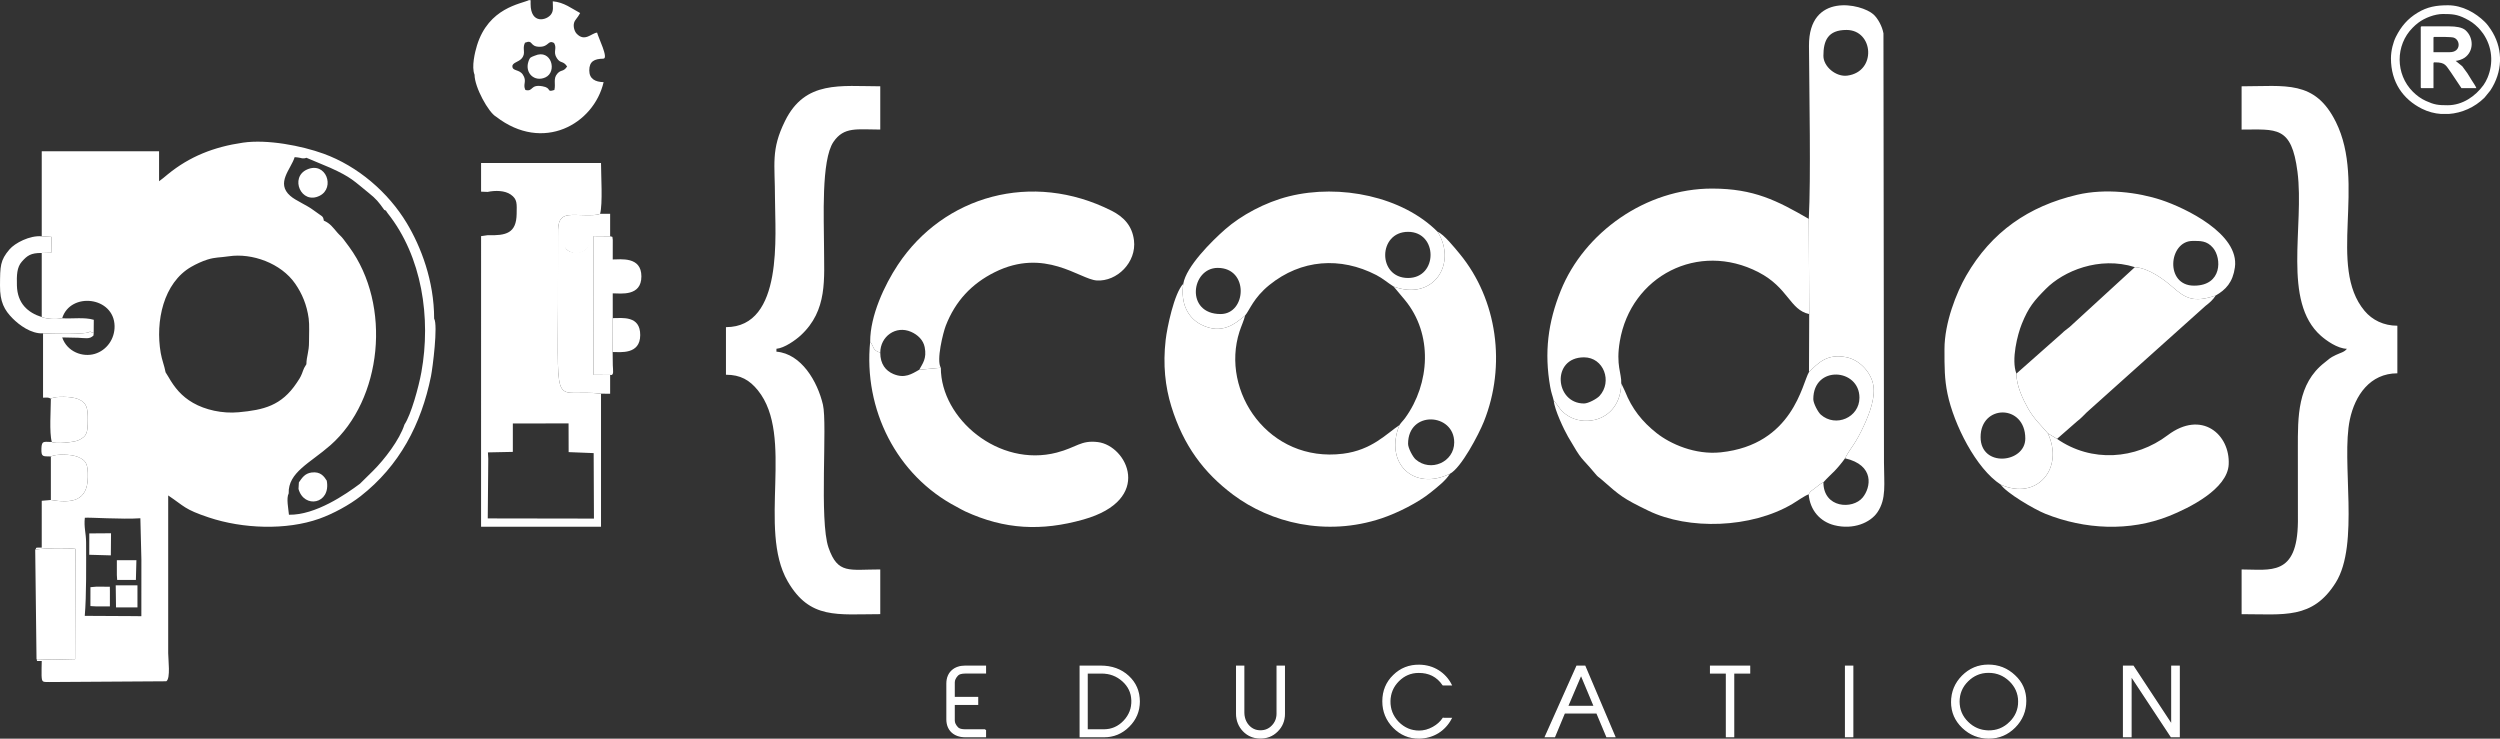
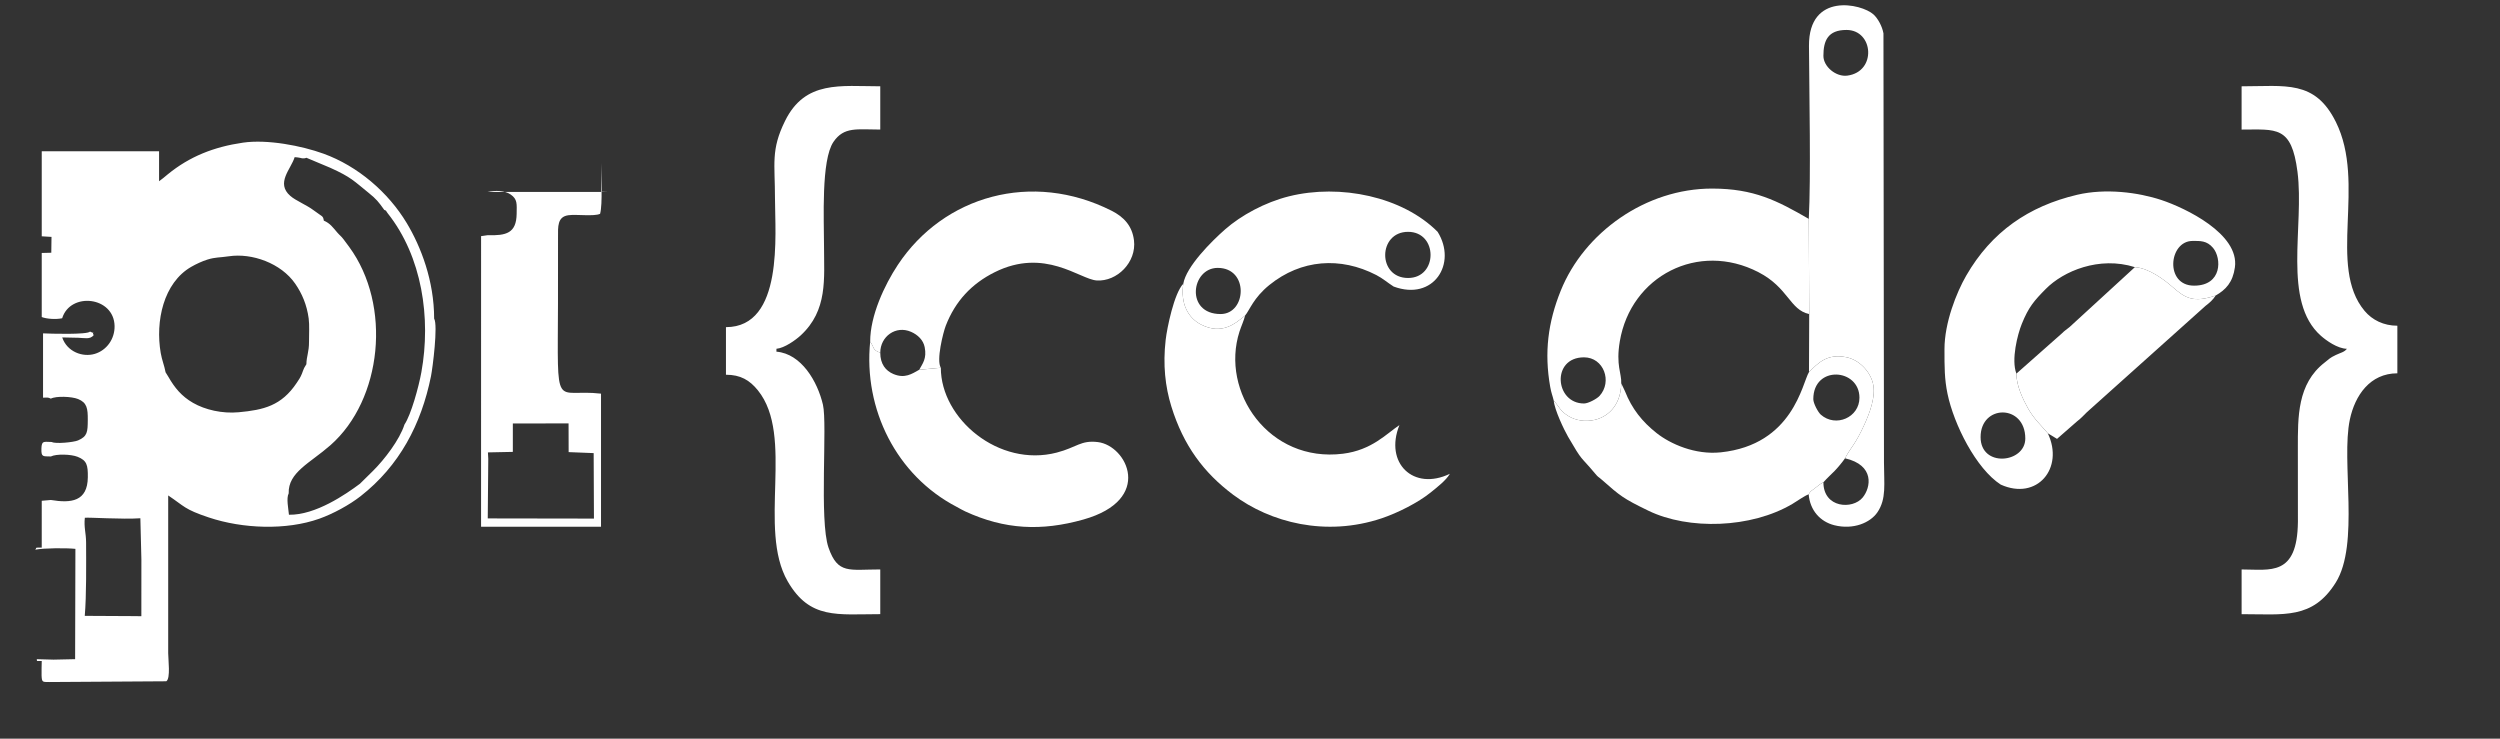
<svg xmlns="http://www.w3.org/2000/svg" width="508.01" height="150.096" viewBox="0 0 13871.13 4098.3" shape-rendering="geometricPrecision" image-rendering="optimizeQuality" fill-rule="evenodd" fill="#fff">
  <rect x="0" y="0" width="13871.13" height="4098.3" fill="#333333" stroke="none" />
-   <path d="M5467.29 4050.32h-111.91c-20.26 0-34.44-4.06-42.54-12.16-12.66-13.67-19.25-26.83-19.25-40.51v-90.13h130.14v-36.97h-130.14v-84.4c0-13.67 6.58-26.92 19.25-40.68 8.1-8.1 22.28-12.16 42.54-12.16h111.91v-36.46h-111.91c-58.74 0-100.77 34.44-100.77 95.96v198.25c0 61.27 42.03 95.71 100.77 95.71h111.91v-36.46zm658.79 36.46c53.17 0 98.74-19.25 136.72-57.22 38.48-38.06 57.73-84.23 57.73-137.48 0-55.79-20.26-102.46-60.26-139.5-40.01-36.97-91.15-55.71-153.44-55.71h-112.92v389.92h132.17zm-94.7-36.46v-317h81.53c45.07 0 84.06 14.69 116.98 44.14 32.91 29.37 50.12 65.91 51.15 109.04 1.52 44.14-13.67 82.71-44.56 115.12-30.9 32.5-68.37 48.7-112.43 48.7h-92.66zm1094.28-353.46h-38.99v262.48c0 27.35-9.11 50.04-27.34 68.78-17.73 18.74-40.01 27.77-65.83 27.77-26.84 0-49.12-10.05-66.84-29.79-17.73-20.26-26.34-44.98-26.34-74.35v-254.88h-38.48v261.97c0 37.89 12.66 70.3 37.47 96.04 24.81 25.83 55.71 38.49 92.16 39 36.97.51 68.88-11.65 94.7-37.47 26.34-25.75 39.49-58.15 39.49-96.05v-263.49zm881.61 289.65c-13.67 20.26-32.41 36.97-56.21 50.13-24.81 13.67-50.64 20.76-76.97 20.76-45.07 0-84.06-16.71-116.47-49.63-31.9-33.42-47.6-72.92-46.58-118.49 1.01-44.06 17.21-81.53 48.1-112.41 31.4-31.39 68.88-47.09 111.92-47.09 58.22-.51 103.29 22.28 135.71 69.37h44.06c-16.72-32.4-40.52-58.24-70.9-77.47-31.9-19.75-66.84-29.37-105.83-29.88-55.71-.51-102.8 18.22-141.28 56.2-39.49 37.98-59.25 86.09-59.25 143.3 0 55.71 19.75 103.81 58.74 143.82 39.49 40 86.59 59.75 141.79 59.25 77.47-1.52 140.77-40.52 176.73-107.86h-43.55zm785.89-289.65h-43.55l-174.19 389.92h49.62l54.7-131.66h180.77l55.19 131.66h43.04l-165.58-389.92zm-96.72 223.31l75.95-178.25 74.44 178.25h-150.39zm922.11-186.85h88.62v-36.46h-215.72v36.46h88.11v353.46h38.99v-353.46zm660.82-36.46h-38.99v389.92h38.99v-389.92zm899.33 337.25c40-40.52 60.26-89.12 60.26-145.34 0-55.19-20.26-101.79-61.27-139.76-41.02-38.48-89.12-57.72-145.34-57.72-56.2 0-103.81 20.25-143.81 60.26-39.49 40-59.25 88.11-59.25 144.31 0 54.69 20.26 101.28 60.76 140.27 41.02 38.99 89.12 58.24 144.83 58.24 56.2 0 103.81-20.26 143.81-60.26zm-26.34-25.83c-32.91 32.41-72.4 48.62-118.49 48.11-45.07-.51-84.06-16.72-116.46-48.62-32.41-31.9-48.62-70.38-48.62-114.94 0-45.07 16.2-83.56 48.62-115.46 32.4-31.9 70.89-48.1 115.95-48.1 45.58 0 84.57 15.7 117.48 47.09 32.92 31.39 50.13 69.88 50.64 114.94.51 45.58-16.2 84.57-49.12 116.98zm938.32-311.42h-40v327.12l-215.21-327.12h-52.66v389.92h40.51V3747.5l223.82 339.28h43.55v-389.92z" stroke="#fff" stroke-width="7.86" stroke-miterlimit="22.926" fill-rule="nonzero" />
  <path d="M918.75 2065.78c-6.85-37.32-20.18-67.68-27-107.31-30.31-175.84 15.03-389.14 169.24-477.91 27.12-15.63 60.99-31.31 89.89-40.32 44.57-13.93 67.71-10.6 119.29-18.34 127.54-19.12 289.12 38.2 367.74 152.03 37.99 55.01 64.48 117.02 74.8 192.88 4.87 35.96 1.7 90.43 1.87 128.66.28 58.95-13.74 78.66-14.65 126.32-1.03 1.02-2.35 1.54-2.64 3.49l-9.79 16.59c-6.59 14.05-6.28 16.84-12.18 31.32-9.23 22.67-16.1 31.73-28.78 50.82-85.06 127.82-184.23 150.44-321.9 163.31-91.6 8.59-186.75-13.56-253.78-52.23-63.06-36.37-101.65-83.03-137.16-145.23l-14.93-24.08zM784.49 3104.36l-.19 314.68-37.1-.55-276.87-1.48c9.63-115.64 7.74-285.34 7.37-407.71-.19-51.68-12.95-83.82-6.96-136.56 20.18-3.09 208.72 9.85 308.08 2.76l5.67 228.85zm-487.85 555.6l-93.98-2.59c11.25 10.46-17.25 10.23 28.93 10.23 0 25.05-1.95 56.57-.93 80.51 1.66 38.32 5.11 35.79 43.5 36.08l648.48-4.18c24.59-15.04 10.57-121.67 10.57-155.82v-320.61-554.67c91.75 61.42 88.38 76.31 225.13 122.08 188.04 62.95 429.81 72.16 612.98 7.14 76.79-27.23 167.95-76.95 229.37-125.05 215.24-168.54 336.43-398.05 390.57-665.54 9.17-45.38 39.63-283.62 17.53-319.74.02-209.56-73.08-398.96-152.21-530.45-102.53-170.39-271.19-315.74-461.6-384.73-121.18-43.89-311.26-80.87-446.58-61.23-161.93 23.52-296.56 76.92-417.47 175.69-15.87 12.95-34.14 28.95-48.34 38.46V839.15h-651v471.96l54.17 3.27-1.14 87.83-53.03 1.36v355.54c28.08 10.68 77.78 14 113.33 6.71 45.4-147.44 287.76-120.77 290.83 42.97 1.36 72.28-44.26 135.18-110.3 154.74-66.33 19.66-153.21-11.2-180.32-91.37 29.71.15 59.35.97 89.03 1.87 35.82 1.09 64.8 10.45 85.54-14.05-14.83-29.37 21.35-.5-20.18-20.26-13.86 18.06-222.3 11.85-260.71 9.87v356.76c24.64 0 25.86-2.91 43.4 5.4 28.62-15.31 115.72-12.18 151.01 2.21 49.19 20.03 54.25 51.74 53.84 115.35-.43 68.5-2.33 91.59-53.74 114.14-24.69 10.83-127.55 20.41-145.82 8.88-42.78 0-56.22-10.38-57.68 36.08-1.58 49.75 8.82 42.47 52.4 44.25 29.58-14.86 111.31-12.89 148.43 1.87 51.69 20.54 57.37 46.34 56.67 113.13-1.41 135.59-93.31 145.02-205.1 126.4l-50.61 4.44-.03 259.78c-45.55 0-24.21-.57-36.17 11.56 49.6-9.29 171.64-10 222.98-4.59l-1.59 612.04-120.16 2.69zm1500.05-2435.81c-4.7-28.53-6.47-19.73-56.31-57.27-40.33-30.36-98.9-53.26-129.31-79.67-82.71-71.71 3.46-148.64 23.77-215.27 18.75.62 15.89 2.07 32.64 4.26.62.1 15.63 6.49 32.49-.89l133.15 55.88c116.46 52.67 129.72 72.38 213.48 139.89 41.06 33.11 53.72 48.76 85.5 93.56 15.66 6.13 6.03 2.36 18.91 18.56 191.06 240.35 241.22 582.18 186.97 881.76-14.91 82.44-57.79 237.5-93.78 290.43-26.86 84.71-111.68 194.75-174.37 256.92l-72.76 71.7c-77.17 57.68-246.06 174.7-393.89 172-3.03-34.15-15.58-91.52-1.4-118.67-3.97-116.7 118.71-167.86 231.68-267.2 286.94-252.35 341.75-775.86 103.83-1100.53-8.6-12.2-19.81-27-31.24-41.99-14.3-18.82-19.56-20.07-34.66-37.5-24.45-28.26-39.32-50.92-74.7-65.99zm10640.76-505.23c193.19 0 276.88-22.75 310 234.14 39 302.64-85.62 719.74 130.08 910.18 29.51 26.07 91.61 70.85 144.05 72-13.62 18.61-35.79 22.01-61.57 34.48-35.44 17.14-33.66 19.97-62.03 41.98-151.93 117.84-148.46 302.24-148.46 475.69l.32 408.44c-3.56 304.21-153.14 263.75-312.38 263.75v248.07c234.64 0 393.43 29.81 521.78-174.38 134.5-213.96 29.25-671 78.78-905.46 28.36-134.25 112.23-256.52 263.6-256.52v-264.07c-75.64 0-139.1-31.33-181.79-82.27-207.46-247.71 10.67-706.63-159.58-1048.75-116.39-233.9-279.74-197.34-522.81-197.34v240.05zm-8409.52 1096.2v264.08c80.51 0 131.2 29.64 177.31 86.74 204.76 253.58-2.81 768.39 165.02 1059.28 123.03 213.27 276.21 182.33 513.83 182.33v-248.06c-172.52 0-235.44 27.86-287.13-120.96-52.28-150.51-5.46-684.58-30.97-793.26-30.22-128.83-119.61-282.59-258.01-294.11v-16.02c44.26-3.67 106.78-48.59 134.21-73.84 151.62-139.54 129.83-315.39 129.83-494.31 0-147.42-16.69-478.52 52.4-579.76 58.57-85.81 130.95-68.4 259.66-68.4V478.78c-219.24 0-416.35-34.7-528.16 191.97-79.81 161.73-55.94 235.88-55.94 432.2 0 194.98 49.63 712.18-272.04 712.18zm6961.27 610.01c0-182.63 248.05-184.4 248.05 8.02 0 136.59-248.05 163.1-248.05-8.02zm1176.2-1088.29c41.32 0 78.78-2.75 113.53 38.49 48.06 57.04 51.94 209.58-105.52 209.58-163.36 0-140.94-248.07-8.01-248.07zm-1064.19 1352.05c200.9 90.27 353.15-90.59 260.91-284.91-36.45-43.92-76.06-78.15-109.75-138.17-28.21-50.24-64.94-126.78-64.45-192.77-29.83-77.29 6.53-217.93 29.79-275.6 37.87-93.94 69.01-129.41 133.48-194.59 96.99-98.07 295.46-183.3 494.16-120.6 77.94 5.16 164.47 70.97 208.68 109.86 72.38 63.65 116.85 88.68 239.39 47.65 56.38-32.39 95.28-73.09 106.88-156.58 25.82-185.95-275.75-329.55-407.87-373.44-129.88-43.16-310.94-65.83-467.27-29.1-268.63 63.11-475.45 205.39-615.63 448.61-54.25 94.09-120.47 261.06-120.65 407.49-.09 99.09-.14 165.99 16.77 247.85 35.1 169.96 158.42 415.81 295.57 504.31zM10117.05 310.2c0-84.31 24.4-144.05 128.02-144.05 150.51 0 168.92 231.59 4.85 253.41-62.8 8.36-132.87-49.79-132.87-109.36zm-81.14 904.23l2.43 528.15-1.31 321.96c50.56-49.9 100.04-104.38 207.54-82.48 69.55 14.17 129.22 75.58 146.72 142.39 19.34 73.79-19.36 170.68-46.37 230.19-52.25 115.1-71.9 120.54-108.06 188.14 166.14 38.27 143.73 162.14 97.96 217.79-55.59 67.6-217.77 59.03-217.77-84.75-21.18 11.42-28.91 18.45-44.33 30.84-23.88 19.17-25.46 14.94-37.41 36.18 7.48 89.72 64.7 151.89 142.39 171.38 105.75 26.54 199.78-14.15 239-71.75 50.99-74.94 36.41-157.84 36.41-275.69l-2.9-2381.73c-7.14-39.99-31.22-83.04-55.2-104.85-66.42-60.39-359.75-124.55-358.03 173.92 1.51 264.9 11.16 734.19-1.06 960.3z" />
  <path d="M8788.78 2238.71c-161.84 0-182.63-256.07 0-256.07 109.7 0 158.41 134.75 86.1 214.14-14.11 15.5-61.87 41.93-86.1 41.93zm-168.03-16.27c34.66 38.77 34.61 57.22 81.99 86.28 39.38 24.16 93.31 33.28 145.24 20.92 89.1-21.26 146.09-96.8 147.36-202.96 2.82-54.75-30.58-99.38-7.82-233.36 61.43-361.88 435.36-556.04 769.58-382.93 166.55 86.3 172.63 208.74 281.24 232.2l-2.43-528.15c-175.48-101.21-303.46-167.7-535.06-168.16-369.94-.75-711.56 244.3-841.34 567.02-70.55 175.44-91.95 342.35-58.31 532.96 6.28 35.71 12.72 47.4 19.55 76.19zm-576.08 406.3c-202.35 97.43-364.74-59.76-279.99-270.14-71.91 47.84-153.04 138.83-313.32 158.85-411.37 51.37-681.45-344.62-573.98-678.08 8.54-26.54 25.03-62.97 31.08-88.79-57.83 47.97-129.99 107.51-243.09 50.91-73.04-36.56-116.54-116.58-99.93-227.1-51.17 53-90.19 245.53-97.76 311.39-15.91 138.35-2.56 259.3 31.65 369.83 67.04 216.68 179.75 367.34 342.74 489.44 206.37 154.63 514.67 234.35 823.7 130.87 89.33-29.92 202.99-87.28 272.46-143.63 35.05-28.43 85.1-66.72 106.43-103.55z" />
  <path d="M10061.03 2214.7c0-189.88 256.04-171.42 256.04-8 0 109.54-131.44 166.74-214.19 94.17-15.3-13.41-41.85-62.61-41.85-86.17zm-24-150.16c-37.79 61.46-87.89 402.78-489.15 445.19-143.09 15.12-280.4-46.98-355.64-106.33-80.63-63.6-137.87-135.66-175.89-232.12l-20.99-44.61c-1.27 106.16-58.26 181.7-147.36 202.96-51.93 12.36-105.86 3.24-145.24-20.92-47.38-29.06-47.33-47.51-81.99-86.28 4.23 51.41 57.67 163.11 79.55 200.79 83.35 143.67 64.67 102.13 149.03 203.06 20.61 24.64 14.67 14.83 37.3 34.7 103.92 91.37 118.09 104.06 259.43 172.67 222.41 108.02 570.16 98.11 799.61-38.15 23.58-13.99 69.26-46.58 89.64-52.66 11.95-21.24 13.53-17.01 37.41-36.18 15.43-12.38 23.16-19.41 44.33-30.84 19.79-22.37 39.88-40.35 62.15-62.86 16.48-16.65 46.06-52.41 57.67-70.19 36.16-67.61 55.81-73.04 108.06-188.14 27.01-59.5 65.71-156.4 46.37-230.19-17.5-66.81-77.17-128.22-146.72-142.39-107.5-21.9-156.99 32.58-207.54 82.48zm-5208.94-169.21c23.99 33.66 12 46.7 56 61.57 0-90.11 86.31-152.88 170.8-115.8 37.63 16.49 67.78 45.69 75.6 84.75 12.76 63.63-11.64 91.42-30.36 125.81l120.01-11.29c-26.41-40.53 13.2-196.6 27.33-233.06 52.79-136.26 143.04-232.86 271.28-296.86 278.26-138.87 472.45 39.4 566.14 45.63 112.35 7.48 222.21-100.95 206.86-223.23-10.07-80.21-56.43-129.44-124.64-163.83-440.4-222.07-930.71-83.81-1185.41 300.44-74.21 111.96-153.61 281.92-153.61 425.87z" />
-   <path d="M5220.14 2040.37l-120.01 11.29c-40.14 22.38-79.48 50.38-143.18 23.54-42.78-18.03-72.87-55.16-72.87-118.3-43.99-14.87-32-27.91-56-61.57-37.95 375.84 146.75 743.68 480.06 916.92 19.09 9.93 26.05 15.38 46.98 25.05 219.6 101.4 423.56 110.64 655.58 45.37 392.85-110.5 242.41-410.07 80.82-429.84-95.01-11.62-116.52 29.21-228.28 58.33-321.12 83.66-643.11-187.47-643.11-470.78zm1552.28-297.94c-197.18 0-163.68-256.08-15.99-256.08 174.9 0 160.03 256.08 15.99 256.08zm1040.19-200.06c-170.79 0-167.6-256.06 0-256.06 166.34 0 166.34 256.06 0 256.06zm-1247.17 32.01c-16.62 110.52 26.88 190.54 99.93 227.1 113.1 56.6 185.25-2.94 243.09-50.91 24.69-28.77 45.79-97.51 134.77-169.44 175.85-142.18 393.62-158.1 593.5-54.88 35.76 18.47 63.3 43.08 95.89 63.68 221.67 81.84 353.86-127.54 244.05-303.62-194.06-195.25-540.88-267.79-825.07-196.96-132.85 33.12-265.53 105.72-353.38 182.72-76.78 67.31-216.56 206.84-232.77 302.3zm-3860.08-509.51c43.47-9.23 95.8-8.13 128.39 14.55 37.36 26.02 33.68 50.71 32.83 107.04-1.61 107.88-58.22 121.5-161.22 118.5l-36.1 5.24-.07 1236.1v376.2h665.48l-.02-520.87.02-217.5c-261.7-30.31-240.59 116.69-238.74-498.63l.21-368.94c-.13-58.82-4.3-113.88 57.5-122.37 44.88-6.17 142.03 7.89 175.9-7.83 15.29-55.74 5.14-214.26 5.13-282.12h-665.49l.01 159.14 36.17 1.48zm3.82 1481.43l-1.95-36.23 138.24-2.83v-157.7l309.18-.26.43 159.23 138.84 5.55 1.56 363.31-589.21-.97 2.91-330.1zm8478.74-473.26c-.5 65.99 36.23 142.53 64.45 192.77 33.69 60.02 73.3 94.25 109.75 138.17l51.15 31.07 112.01-97.94c23.17-17.7 32.26-29.33 53.86-50.19l658.29-589.99c21.76-16.58 41.43-33.36 56-57.19-122.54 41.03-167.01 16.01-239.39-47.65-44.21-38.89-130.74-104.7-208.68-109.86l-362.42 332.36c-19.23 16.09-24.96 17.47-43.8 36.22l-251.21 222.21z" />
-   <path d="M11413.27 2435.05l-51.15-31.07c92.24 194.32-60.01 375.18-260.91 284.91 29.8 45.58 185.35 136.89 246.8 161.61 218.91 88.01 468.36 99.89 687.15 12.54 111.65-44.57 323.7-149.54 330.64-285.73 8.52-167.15-150.14-304.82-338.67-162.44-177.75 134.21-422.31 153.31-613.87 20.18zm-3600.66 27.58c0-187.35 256.06-171.25 256.06-8.02 0 109.56-131.48 166.76-214.2 94.19-15.3-13.43-41.86-62.61-41.86-86.17zm-80-872.69l62.21 74.28c156.76 189.61 139.54 464.28 1.86 654.44-12.31 17-20.67 22.87-32 39.94-84.75 210.38 77.64 367.57 279.99 270.14 62.63-32.18 160.39-219.11 188.6-289.57 124.2-310.06 75.55-676.31-134.4-931.03-24.95-30.26-89.04-110.08-122.21-121.83 109.81 176.08-22.37 385.46-244.05 303.62zm-4553.44-319.07c-17.64-10.65-1.64 2.07-16.1-13.37 9.03-6.34 55.8-4.44 68.21 1.18 16.66 7.54 26.42 20.17 33.34 44.58 33.46 118.17-122.05 119.28-130.27 60.74-5.83-41.32-4.41-2.3 8.47-21.03 24.98-36.38-8.77 19.92 9.13-12.34 7.6-13.73 9.4-41.34 36.83-41.88 24.08-.47 21.08 7.09 31.64 15.03l11.39 11.49c-9.38-34.51 1.37-22.11-31.53-35.45-17.16-6.96-9.54-1.92-21.14-8.94zm155.5 913.27l50.62.6v-104.5l-91.86-.37.41-769.68 91.44.8v-124.62h-55.74c-33.89 15.73-131.03 1.66-175.91 7.83-61.81 8.49-57.64 63.55-57.5 122.37l-.21 368.94c-1.84 615.31-22.96 468.31 238.74 498.63zM202.65 3657.37l93.98 2.59 120.16-2.67 1.59-612.06c-51.34-5.41-173.38-4.7-222.98 4.59l7.24 607.55zM2912.78 237.01c47.66-19.35 23.77 22.62 81.76 22.52 52.19-.09 45.29-40.04 79.75-20.83 18.46 31.01-8.11 48.24 15.57 84.38 20.5 31.3 33.9 11.63 56.76 45.87-21.66 32.37-32.88 14.9-54.52 39.94-24.2 27.99-7.66 56.09-16.18 90.27-47.65 15.54-11.2-11.11-66.53-20.57-69.47-11.89-49.01 32.23-94.3 20.6-16.12-31.99 11.02-47.92-14.32-85.49-20.13-29.87-56.65-18.2-57.87-45.15-.96-20.95 33.92-24.3 50.62-43.04 27.81-31.22 1.71-52.52 19.27-88.49zm-160.26 410.38c260.07 201.31 542.29 41.54 596.59-191.63-46.1-1.03-79.56-17.61-79.56-65.15 0-50.67 28.6-64.23 77.83-65.07 31.54-.02-28.09-117.43-34.44-144.67-31.05 2.59-68.53 54.18-113.93 5.43-10.79-11.58-19.94-38.31-13.73-60.04 5.01-17.51 18.12-24.6 33.62-53.9-45.34-23.98-89.08-59.88-151.9-65.1 0 31.53 5.27 50.35-8.54 71.03-23.45 35.09-114.42 58.56-114.42-56.62 0-36.36 1.94-13.98-7.23-21.67-46.36 22.26-225.37 41.79-290.36 252.18-11.23 36.37-31.23 119.12-13.44 162.22 0 69.89 78 210.26 119.49 232.99h0zM238.8 1849.6c38.41 1.98 246.85 8.19 260.71-9.87 41.53 19.76 5.35-9.13 20.18 20.26l.71-85.59c-52.65-15.64-116.35-4.93-175.47-8.57-35.57 7.3-85.27 3.97-113.35-6.71-78.11-24.72-135.1-76.25-137.74-174.6-1.56-57.65-.53-101.21 27.13-132.6 29.64-33.63 49.78-48.93 110.61-48.34l53.03-1.37 1.14-87.82-54.17-3.27c-65.91-6.21-148.75 37.21-178.89 72.53C.51 1444.81.73 1476.33.02 1584.35c-.62 90.97 24.23 136.26 70.48 182.7 36.03 36.17 101.87 85.9 168.3 82.55z" />
-   <path d="M3397.64 1621.12l-2.34-164.19 2.34 164.19zm-12.35 459.11c23.69 5.61 15.29-26.9 14.81-54.33l-.89-72.72.61-188.08-.06-137.45c43.88 0 158.99 18.49 158.99-94.05 0-111.47-113.91-94.03-158.99-94.03l.2-108.75c-4.65-22.3 4.89-14.33-14.66-19.82l-91.44-.8-.41 769.68 91.86.37zM282.22 2211.75c0 61.64-9.53 188.35 5.27 240.57 18.27 11.54 121.14 1.95 145.82-8.88 51.4-22.55 53.3-45.66 53.74-114.14.41-63.6-4.64-95.31-53.84-115.35-35.29-14.39-122.39-17.52-150.99-2.21zm0 320.9v241.39c111.79 18.62 203.68 9.2 205.1-126.42.7-66.77-4.97-92.57-56.67-113.11-37.12-14.76-118.85-16.73-148.43-1.87z" />
-   <path d="M3399.21 1953.17c42.69 0 152.55 15.55 153.04-93.96.5-109.72-99.82-94.12-152.45-94.12l-.6 188.08zm141.39-462.98c-29.7-42.8-82.97-35.76-145.3-33.26l2.34 164.19c55.1 2.95 98.45.84 123.64-19.97 18.49-15.3 32.34-43.67 28.7-84.65-.79-8.95-3.21-17.42-9.38-26.31zM1703.61 940.46c-97.94 43.5-32.65 197.54 70.2 145.63 87.63-44.23 34.73-192.24-70.2-145.63zm-45.27 1736.14l-2.11 36.12c30.24 111.1 180.92 84.72 156.77-45.95-14.76-23.46-34.49-51.53-83.74-45.19-38.51 4.95-53.82 30.52-70.93 55.03zM643.7 3370.11l119.02.03-.05-122.46-120.56.09zM2967.34 308.79c-20.49 8.92-26.98 5.9-35.9 34.35-19.72 62.91 34.63 113.19 94.03 86.58 68.41-30.66 33.84-160.94-58.13-120.94zM495.2 3078.08l119.83 3.33.97-122.69-120.58.87zm6.47 284.69l33.71 1.89 74.33.07.08-80.52-.34-28.78-74.12-.41-33.53 2.93zm146.66-172.6l1.71 27.45 103.95.07 2.84-109.58-108.45.09zm2549.68-1945.04c44.3 0 80.25 35.93 80.25 80.25 0 44.3-35.94 80.25-80.25 80.25s-80.25-35.94-80.25-80.25 35.93-80.25 80.25-80.25zm10382.68-661.21c-53.19 0-74.41-2.85-121.08-24.14-27.57-12.59-50.38-29.39-72.04-50.99-97.07-96.83-97.95-258.19-1-354.98 11.43-11.42 19.01-18.43 32.18-28.34 34.95-26.3 90.22-47.8 135.73-47.8 50.73 0 78.78 1.89 124.39 24.87 30.59 15.42 47.37 27.09 71.77 51.26 6.31 6.23 8.46 9.78 14.13 16.13 5.17 5.79 8.83 10.6 13.22 17.03 49.96 73.24 58.13 162.55 23.75 244.86-5.52 13.2-14.27 29.44-22.19 40.34-45.01 61.97-116.3 111.76-198.84 111.76zm290.44-265.13v20.93c-2.02 55.87-20.11 111.58-53.64 162.31l-32.57 40.04c-54.26 53.73-125.77 85.17-198.59 90.25h-41.89c-36.55-2.59-72.66-12.04-106.32-28.89-104.61-52.34-172.08-146.95-172.08-279.7 0-43.31 12.77-90.38 27.55-119.69 29.36-58.24 65.26-100.26 120.51-133.63 53.8-32.5 102.77-41.16 168.61-41.16 79.45 0 153.15 41.79 204.22 92.27 13.28 13.13 22.66 26.2 32.97 41.66 32.43 48.63 49.3 101.92 51.23 155.6zm-278.34-29.35h-90.76v-78.66c0-4.64 1.4-6.05 6.05-6.05 21.02 0 92.25-1 106.76 4.17 37.84 13.51 39.98 80.54-22.04 80.54zm-161.36-137.15v330.78c0 4.64 1.4 6.05 6.06 6.05h64.54V351.97c0-6.21 2.8-6.05 8.07-6.05 59.5 0 60.33 17.49 89.05 56.16l58.18 87.04h82.69c-2.03-8.74-19.01-33.1-24.59-41.96l-25.44-41.12-28.14-38.42-33.3-27.2c-3.16-2.14-1.35-.7-3.49-2.56 15.49-1.29 36.76-8.73 49.26-17.3 52.32-35.86 51.61-111.49 5.71-152.64-18.48-16.57-54.54-21.67-89.26-21.67h-153.28c-4.65 0-6.06 1.4-6.06 6.05z" />
+   <path d="M5220.14 2040.37l-120.01 11.29c-40.14 22.38-79.48 50.38-143.18 23.54-42.78-18.03-72.87-55.16-72.87-118.3-43.99-14.87-32-27.91-56-61.57-37.95 375.84 146.75 743.68 480.06 916.92 19.09 9.93 26.05 15.38 46.98 25.05 219.6 101.4 423.56 110.64 655.58 45.37 392.85-110.5 242.41-410.07 80.82-429.84-95.01-11.62-116.52 29.21-228.28 58.33-321.12 83.66-643.11-187.47-643.11-470.78zm1552.28-297.94c-197.18 0-163.68-256.08-15.99-256.08 174.9 0 160.03 256.08 15.99 256.08zm1040.19-200.06c-170.79 0-167.6-256.06 0-256.06 166.34 0 166.34 256.06 0 256.06zm-1247.17 32.01c-16.62 110.52 26.88 190.54 99.93 227.1 113.1 56.6 185.25-2.94 243.09-50.91 24.69-28.77 45.79-97.51 134.77-169.44 175.85-142.18 393.62-158.1 593.5-54.88 35.76 18.47 63.3 43.08 95.89 63.68 221.67 81.84 353.86-127.54 244.05-303.62-194.06-195.25-540.88-267.79-825.07-196.96-132.85 33.12-265.53 105.72-353.38 182.72-76.78 67.31-216.56 206.84-232.77 302.3zm-3860.08-509.51c43.47-9.23 95.8-8.13 128.39 14.55 37.36 26.02 33.68 50.71 32.83 107.04-1.61 107.88-58.22 121.5-161.22 118.5l-36.1 5.24-.07 1236.1v376.2h665.48l-.02-520.87.02-217.5c-261.7-30.31-240.59 116.69-238.74-498.63l.21-368.94c-.13-58.82-4.3-113.88 57.5-122.37 44.88-6.17 142.03 7.89 175.9-7.83 15.29-55.74 5.14-214.26 5.13-282.12l.01 159.14 36.17 1.48zm3.82 1481.43l-1.95-36.23 138.24-2.83v-157.7l309.18-.26.43 159.23 138.84 5.55 1.56 363.31-589.21-.97 2.91-330.1zm8478.74-473.26c-.5 65.99 36.23 142.53 64.45 192.77 33.69 60.02 73.3 94.25 109.75 138.17l51.15 31.07 112.01-97.94c23.17-17.7 32.26-29.33 53.86-50.19l658.29-589.99c21.76-16.58 41.43-33.36 56-57.19-122.54 41.03-167.01 16.01-239.39-47.65-44.21-38.89-130.74-104.7-208.68-109.86l-362.42 332.36c-19.23 16.09-24.96 17.47-43.8 36.22l-251.21 222.21z" />
</svg>